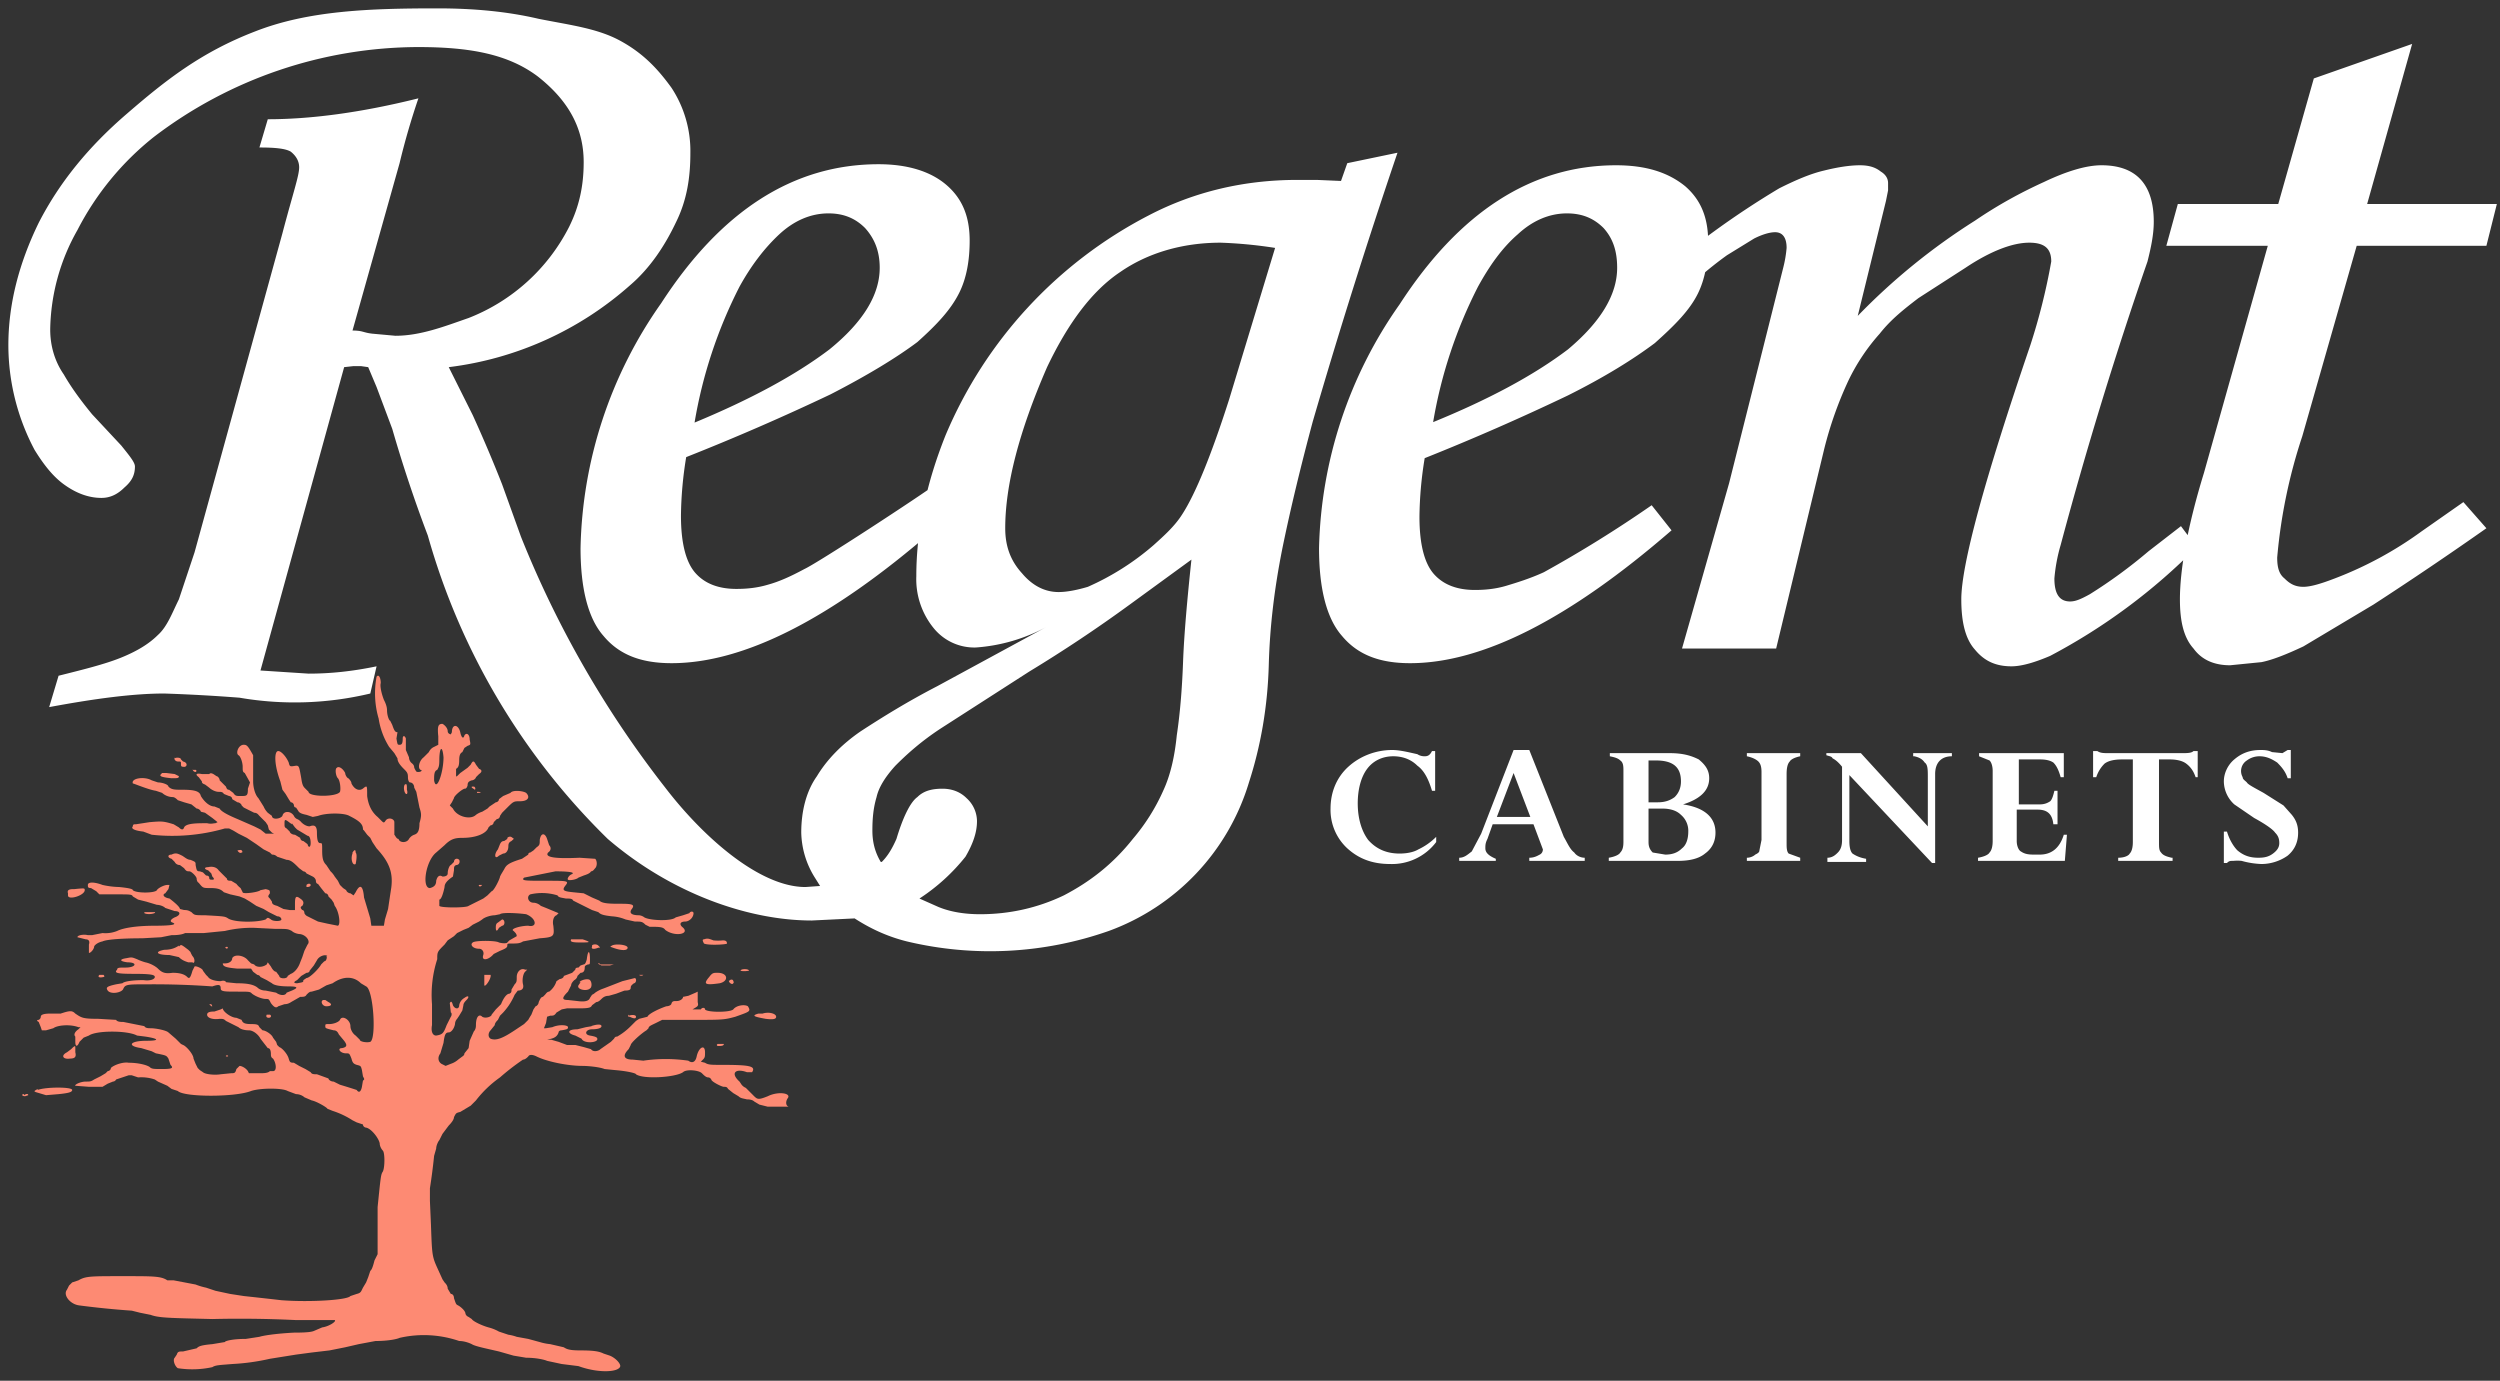
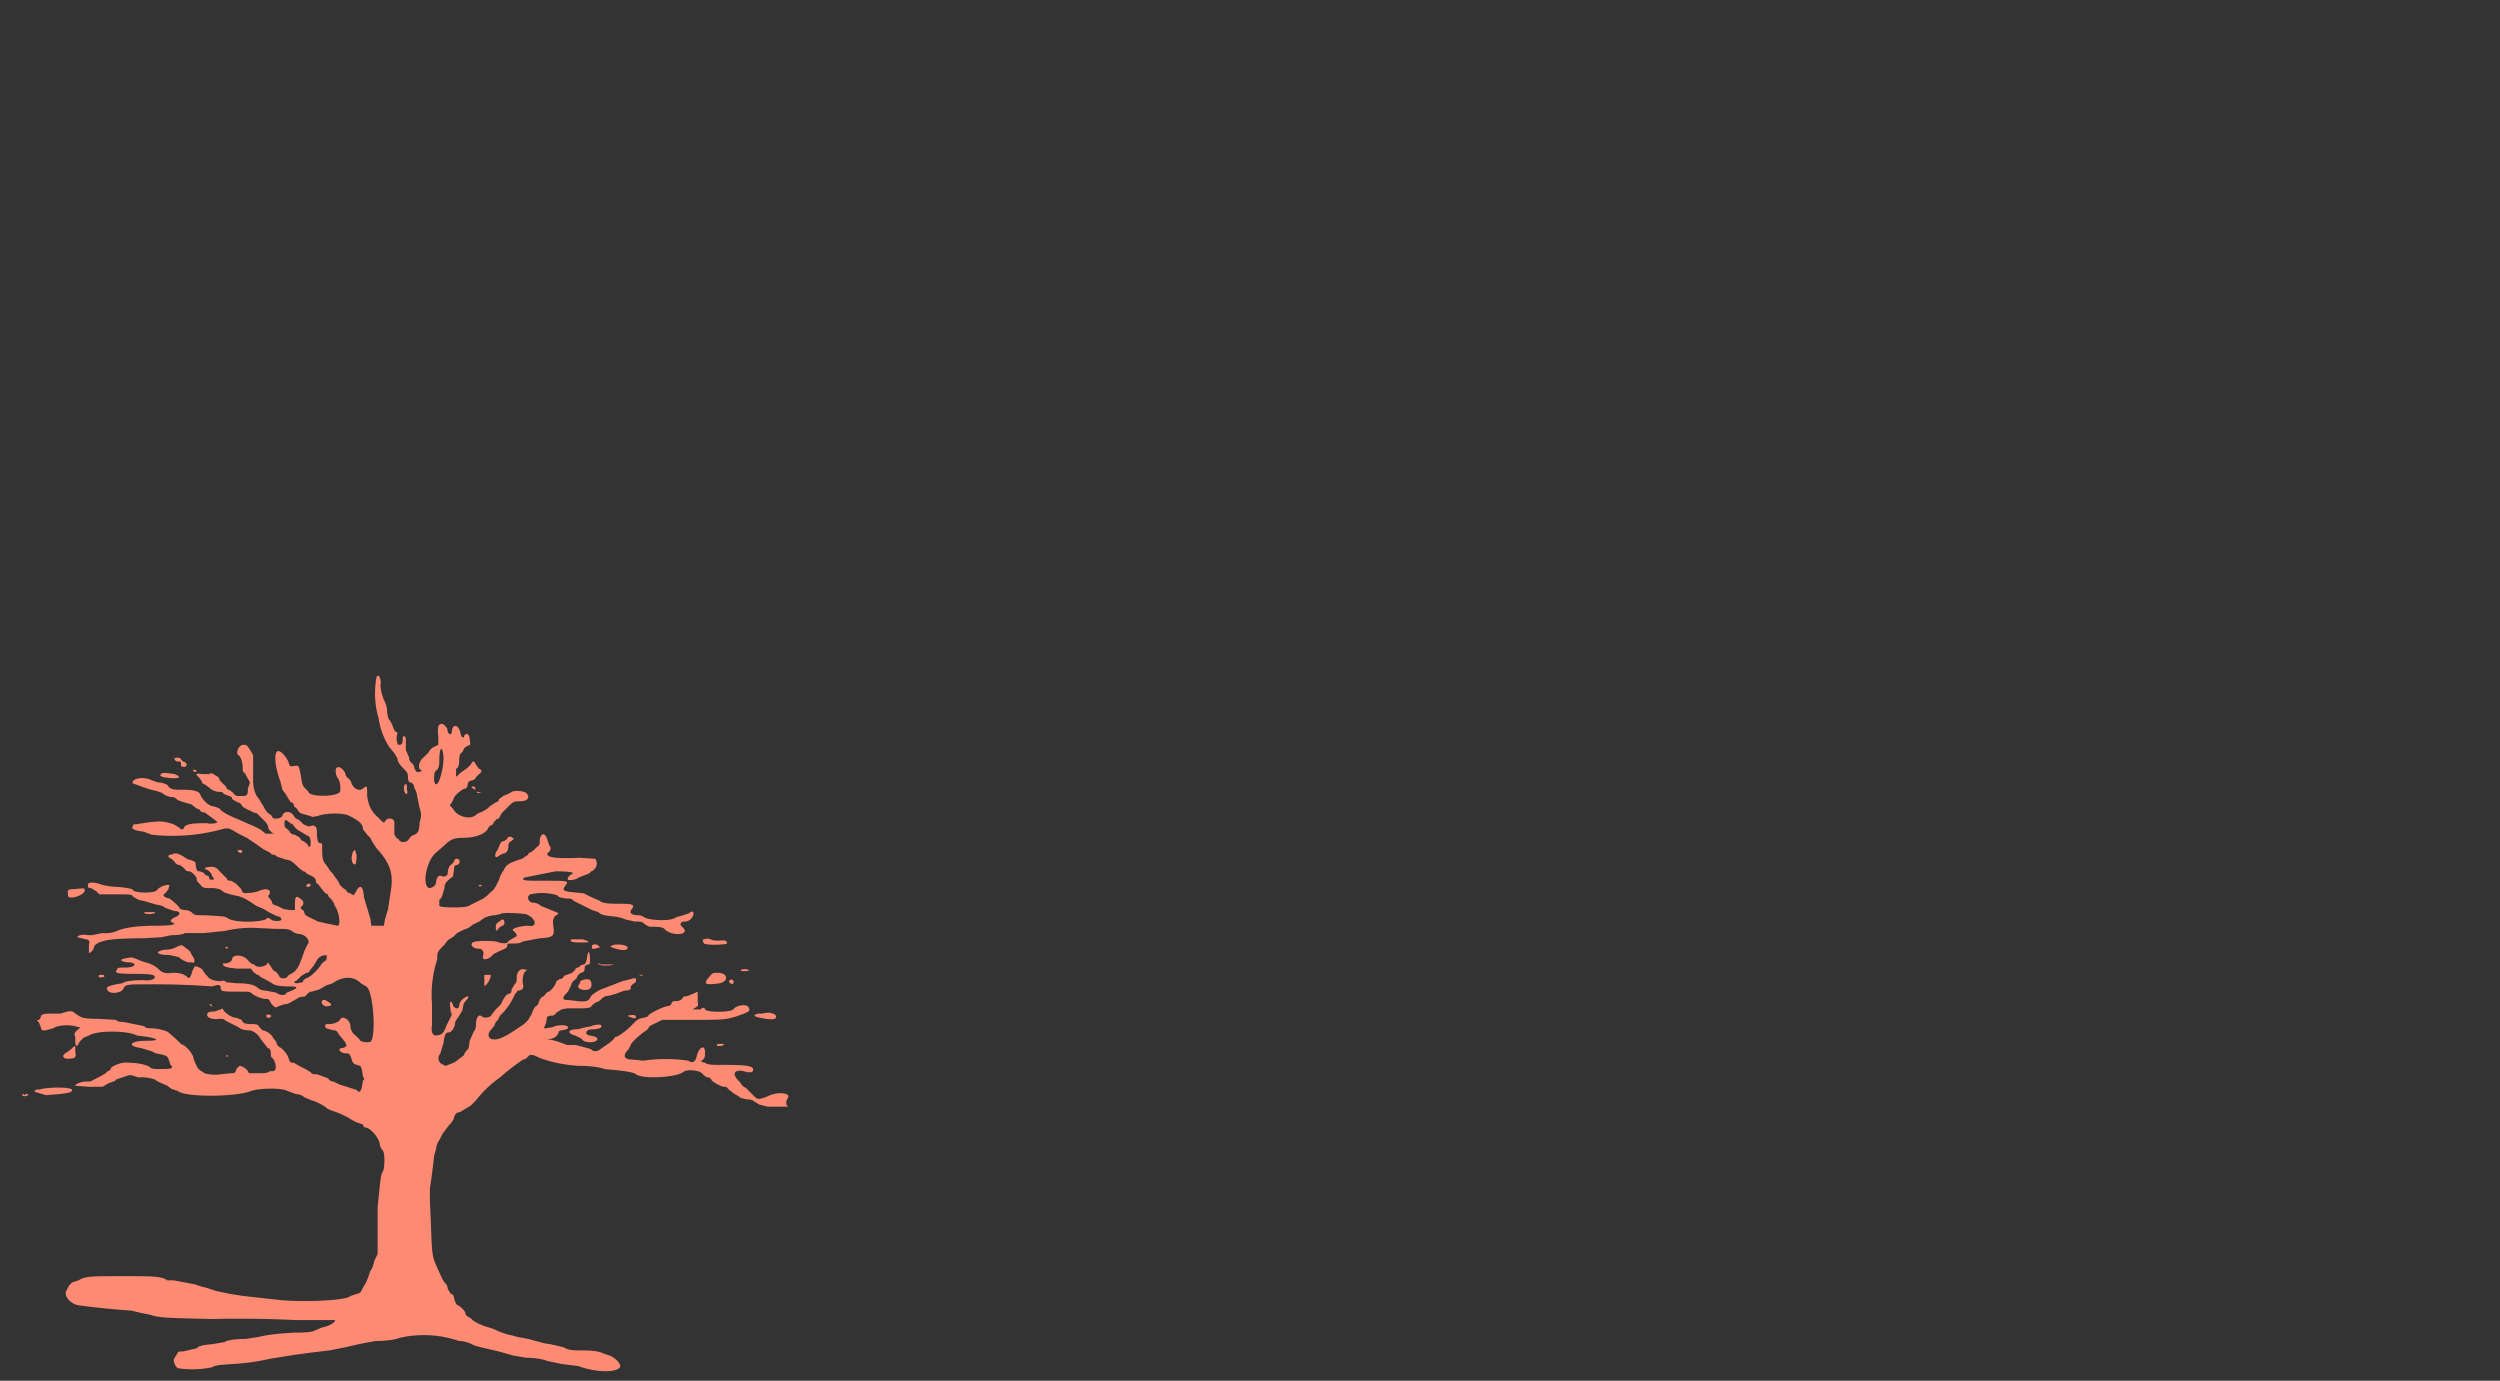
<svg xmlns="http://www.w3.org/2000/svg" viewBox="0 0 239 132">
  <rect x="0" y="0" width="239" height="132" fill="#333333" stroke="none" />
  <g fill="none" fill-rule="evenodd">
-     <path d="M137.2 75.6h-.3c-.3-1-.7-1.9-1.4-2.4-.6-.6-1.4-.9-2.3-.9-1 0-1.9.4-2.5 1.2-.6.8-.9 2-.9 3.3 0 1.5.4 2.7 1 3.5.8.9 1.8 1.3 3 1.3.6 0 1.3-.1 1.8-.4a6 6 0 0 0 1.7-1.2v.5a5.3 5.3 0 0 1-4.4 2.1c-1.7 0-3-.5-4.1-1.5a5 5 0 0 1-1.6-3.8c0-1.6.6-3 1.7-4s2.6-1.6 4.2-1.6c.7 0 1.5.2 2.4.4.3.2.6.2.7.2.3 0 .5-.1.7-.5h.3v3.8zm9 6.7V82c.5 0 .8-.2 1-.3.2-.1.3-.3.3-.5l-.3-.8-.6-1.6h-3.9l-.5 1.4c-.2.4-.2.6-.2.9 0 .4.3.7 1 1v.2h-3.5V82c.5 0 .8-.3 1.2-.6l.9-1.7 3.1-8h1.5l3.3 8.3c.4.7.6 1.2 1 1.5.2.3.6.5 1 .5v.3h-5.3zm-3.1-4.2h3.2l-1.6-4.2-1.6 4.2zm17.3 4.2h-6.6V82c.6-.1 1-.3 1.1-.5.2-.2.3-.5.3-1v-6.8c0-.4 0-.8-.3-1-.2-.2-.5-.3-1-.4V72h5.7c1.2 0 2 .2 2.8.6.6.5 1 1 1 1.8 0 1.2-.9 2-2.5 2.5 2 .3 3.1 1.2 3.1 2.7 0 .8-.3 1.5-1 2-.6.5-1.5.7-2.6.7zm-2.8-9.7v4.1h.9c.7 0 1.2-.2 1.6-.5.4-.4.6-.9.6-1.5 0-1.4-.8-2-2.4-2h-.7zm1.3 4.7h-1.3v3.2c0 .4.1.7.4 1l1.2.2c.7 0 1.2-.2 1.6-.6.4-.3.6-.9.6-1.6a2 2 0 0 0-.7-1.6c-.4-.4-1-.6-1.8-.6zm13.2-5.3v.3c-.5.1-.9.3-1 .5-.2.2-.3.6-.3 1.2v6.6c0 .4 0 .8.2 1l1.1.4v.3H167V82c.4 0 .7-.2.8-.3.2-.1.4-.2.4-.4l.2-1v-6.5c0-.5-.1-.8-.3-1-.2-.2-.6-.4-1.1-.5V72h5.1zm10.8.3V72h3.7v.3c-1 0-1.6.6-1.6 1.7v8.5h-.3l-7.9-8.4v6.3c0 .6.1 1 .3 1.2.3.2.7.4 1.3.5v.3h-3.7V82c.5 0 .8-.3 1-.5.3-.3.4-.7.4-1.2v-7c-.4-.5-.7-.7-.9-.8-.1-.2-.3-.2-.6-.3V72h3.3l6.4 7v-4.7c0-.7 0-1.2-.3-1.4-.2-.3-.5-.5-1-.6zm13.4 3.3h.4v3.2h-.4c-.1-1-.6-1.4-1.5-1.4h-2v3c0 .5.2.9.4 1 .3.2.6.3 1.2.3h.6c1.1 0 1.9-.6 2.3-1.9h.3l-.2 2.5h-8.3V82c.6-.1 1-.3 1.1-.5.2-.2.3-.6.3-1.1v-6.7c0-.4-.1-.8-.3-1l-1-.4V72h8.1v2.3h-.3c-.2-.7-.4-1.1-.7-1.4-.3-.2-.7-.3-1.3-.3H193v4.3h2c.4 0 .7-.1 1-.3.2-.2.3-.6.4-1zm11.4 6.4v.3h-5.2V82c.6 0 1-.2 1.1-.4.2-.2.3-.6.3-1.1v-7.9h-1c-.7 0-1.3.1-1.7.4-.3.3-.6.7-.8 1.3h-.3v-2.5h.4c.3.2.6.2 1.1.2h7c.5 0 .9 0 1.1-.2h.4v2.5h-.2c-.2-.6-.5-1-.9-1.3-.4-.3-1-.4-1.6-.4h-1v7.9c0 .5 0 .8.2 1 .2.3.6.4 1 .5zM219 71.7v2.7h-.3c-.2-.6-.5-1-1-1.5-.6-.4-1.1-.6-1.7-.6a2 2 0 0 0-1.2.4 1.2 1.2 0 0 0-.4 1.6c0 .2.2.3.4.5.1.2.7.5 1.6 1l1.9 1.2.8.9c.4.5.6 1 .6 1.7 0 1-.4 1.7-1 2.2-.7.5-1.6.8-2.5.8a8 8 0 0 1-1.9-.3 4 4 0 0 0-.8 0c-.3 0-.4 0-.6.2h-.3v-3h.3c.2.7.6 1.4 1 1.8.6.5 1.2.7 2 .7.6 0 1-.1 1.4-.4.4-.3.6-.6.6-1s-.1-.7-.4-1c-.2-.3-.9-.8-2-1.4l-1.9-1.3a3 3 0 0 1-1-2.2c0-.8.4-1.6 1-2.1.7-.6 1.5-.9 2.5-.9.3 0 .7 0 1.1.2l1 .1.5-.3h.3zM84.3 82.4c.6-.6 1-1.3 1.4-2.2.6-2 1.3-3.5 2-4 .6-.6 1.4-.8 2.4-.8.9 0 1.7.3 2.3.9a3 3 0 0 1 1 2.2c0 1.1-.4 2.2-1.1 3.4a18.6 18.6 0 0 1-4.4 4l1.8.8c1.2.5 2.6.7 4 .7 2.8 0 5.5-.6 8-1.8 2.5-1.3 4.7-3 6.6-5.4a19 19 0 0 0 2.9-4.6c.7-1.5 1.1-3.3 1.3-5.3.3-2 .5-4.3.6-7 .1-2.7.4-6 .8-9.8l-5.9 4.3a135 135 0 0 1-9.6 6.4L90 69.6c-2 1.3-3.4 2.6-4.4 3.6-1 1.1-1.6 2.1-1.8 3-.3 1-.4 2-.4 3.2 0 1 .2 2 .8 3zm-2.6 5.4l-4.1.2c-5.8 0-13.2-2.4-19.5-7.8a65.3 65.3 0 0 1-17.2-29A131.1 131.1 0 0 1 37.5 41L36 37l-.8-1.9-.7-.1h-.7l-.9.1-8 29 4.6.3c2 0 4.1-.2 6.5-.7l-.6 2.6a31 31 0 0 1-12.5.4 162.8 162.8 0 0 0-7.2-.4c-3 0-6.7.5-11 1.3l.9-3c2.4-.6 4.4-1.1 5.9-1.7 1.5-.6 2.7-1.3 3.6-2.2.9-.8 1.4-2.2 2-3.4l1.5-4.5L27 22.3c1-3.8 1.6-5.5 1.6-6.3 0-.6-.3-1.1-.8-1.5-.5-.3-1.5-.4-3-.4l.8-2.7c4 0 8.8-.6 14.4-2a68.7 68.7 0 0 0-1.8 6.2l-4.5 16c1 0 1 .2 1.9.3l2.2.2c2.4 0 4.7-.9 7-1.7a18.2 18.2 0 0 0 9.6-8.7c1-2 1.4-4 1.4-6.2 0-3.4-1.6-6-4.4-8.2C48.6 5.2 45 4.5 40 4.5a41.8 41.8 0 0 0-25.3 8.6A27.3 27.3 0 0 0 7.4 22a19.8 19.8 0 0 0-2.6 9.5c0 1.5.4 3 1.3 4.3.8 1.4 1.8 2.7 2.7 3.8l2.8 3c.8 1 1.3 1.6 1.3 2 0 .8-.3 1.4-1 2-.6.6-1.3 1-2.2 1-1.3 0-2.5-.5-3.6-1.3s-2-2-2.8-3.3a21.4 21.4 0 0 1-2.5-10c0-3.9 1-7.8 2.9-11.7 2-3.9 4.8-7.3 8.4-10.4C15.8 7.7 19.2 5 24.4 3 29.5 1 35.4.8 41.8.8c3.5 0 6.7.3 9.7 1 3 .6 5.6.9 7.8 2.1 2.2 1.2 3.6 2.7 4.9 4.5a11 11 0 0 1 1.8 6.2c0 2.3-.3 4.5-1.4 6.7-1 2.1-2.4 4.3-4.4 6a32 32 0 0 1-17.3 7.8l2.3 4.6a135.3 135.3 0 0 1 2.8 6.6l1.8 5a98 98 0 0 0 13.8 24c3.6 4.7 9 9.5 13.4 9.5l1.4-.1-.5-.8a8.4 8.4 0 0 1-1.3-4.3c0-2.1.5-4 1.5-5.4.9-1.5 2.3-3 4.2-4.3 2-1.3 4.4-2.8 7.3-4.3l10.5-5.7a16.6 16.6 0 0 1-6.8 2 5 5 0 0 1-4-1.8 7.4 7.4 0 0 1-1.7-5c0-4.5 1-9 2.8-13.5a42 42 0 0 1 19.4-21c4.4-2.3 9.2-3.4 14.2-3.4h1.9l2.3.1.6-1.7 4.8-1a609.1 609.1 0 0 0-8.1 25.7c-1.1 4.1-2.1 8.2-2.9 12.1-.8 4-1.2 7.6-1.3 11-.1 4.2-.8 8-1.9 11.4A21.8 21.8 0 0 1 106 89a34.2 34.2 0 0 1-19.3 1c-2-.5-3.6-1.3-5-2.2zM66.4 40.4c5.3-2.2 9.6-4.5 12.9-7 3.2-2.6 4.8-5.2 4.8-7.8 0-1.6-.5-2.8-1.4-3.8-.9-.9-2-1.4-3.5-1.4-1.7 0-3.3.7-4.7 2-1.4 1.3-2.7 3-3.8 5a44.8 44.8 0 0 0-4.3 13zm22.8 10.3c-9.8 8.5-18.1 12.7-25 12.7-2.9 0-5-.8-6.5-2.6-1.5-1.7-2.2-4.6-2.2-8.4A42 42 0 0 1 63.2 29c5.7-8.8 12.6-13.3 20.8-13.3 2.8 0 5 .7 6.5 2s2.2 3 2.2 5.3c0 1.9-.3 3.6-1 5-.8 1.6-2.1 3-4 4.7-2 1.5-4.8 3.2-8.3 5a225 225 0 0 1-13.8 6 36.4 36.4 0 0 0-.5 5.6c0 2.7.5 4.5 1.4 5.5.9 1 2.2 1.5 3.9 1.5 1 0 2-.1 3-.4 1.1-.3 2.2-.8 3.5-1.5 1.3-.6 10.8-6.8 13-8.4l-.7 4.6zm32.7-27a43 43 0 0 0-5.2-.5c-3.7 0-7 1-9.6 2.8-2.7 1.8-5 4.9-7 9.1-2.7 6.2-4 11.3-4 15.4 0 1.7.5 3.1 1.6 4.3 1 1.2 2.2 1.8 3.5 1.8.8 0 1.8-.2 2.8-.5a25 25 0 0 0 6.3-4c1-.9 2-1.8 2.7-2.9 1.3-2 2.8-5.7 4.5-11l4.4-14.5zm15 16.7c5.4-2.2 9.7-4.5 13-7 3.1-2.6 4.7-5.2 4.7-7.8 0-1.6-.4-2.8-1.3-3.8-.9-.9-2-1.4-3.5-1.4-1.7 0-3.3.7-4.7 2-1.5 1.3-2.7 3-3.8 5a44.8 44.8 0 0 0-4.3 13zm22.9 10.3c-9.8 8.5-18.1 12.7-25 12.7-2.9 0-5-.8-6.5-2.6-1.5-1.7-2.2-4.6-2.2-8.4a42 42 0 0 1 7.7-23.3c5.7-8.8 12.6-13.3 20.7-13.3 2.9 0 5 .7 6.6 2 1.5 1.3 2.2 3 2.2 5.3 0 1.9-.3 3.6-1 5-.8 1.6-2.2 3-4.1 4.7-2 1.5-4.7 3.2-8.3 5a225 225 0 0 1-13.7 6 36.4 36.4 0 0 0-.5 5.6c0 2.7.5 4.5 1.4 5.5.9 1 2.2 1.5 3.9 1.5 1 0 2-.1 3-.4 1-.3 2.3-.7 3.6-1.3a118.8 118.8 0 0 0 10.3-6.4l1.9 2.4zm-1.9-23.8a82.6 82.6 0 0 1 12.2-8.9c1.6-.8 3-1.4 4.3-1.7 1.2-.3 2.4-.5 3.4-.5.9 0 1.5.2 2 .6.5.3.7.7.7 1.1v.7l-.2 1-2.7 11a60.7 60.7 0 0 1 11.2-9.1c2.2-1.5 4.4-2.7 6.6-3.7 2.1-1 4-1.6 5.5-1.6 3.3 0 5 1.8 5 5.4 0 1.3-.3 2.6-.6 3.8a391.3 391.3 0 0 0-8.3 27.1 16 16 0 0 0-.6 3.2c0 1.5.5 2.2 1.5 2.2.5 0 1-.2 1.9-.7a47.7 47.7 0 0 0 5.6-4.1l3.1-2.4 1.5 2A57 57 0 0 1 196 62.7c-1.4.6-2.7 1-3.7 1-1.5 0-2.6-.5-3.5-1.6-.9-1-1.3-2.6-1.3-4.8 0-3.3 2.2-11.4 6.6-24.3a59 59 0 0 0 2-8c0-1.2-.6-1.8-2.1-1.8-1.6 0-3.7.8-6.1 2.4l-4.5 2.9c-1.3 1-2.6 2-3.7 3.4a19.2 19.2 0 0 0-3 4.5 36 36 0 0 0-2.3 6.5L169.8 62h-9l4.5-15.8 5.2-20.7a11.5 11.5 0 0 0 .3-1.8c0-1-.4-1.5-1.1-1.5-.5 0-1.2.2-2 .6l-2.6 1.6a33.5 33.5 0 0 0-5 4.4l-2.2-1.9zm72.7-22.7l-4.3 15.3h12.4l-1 4h-12.4l-5.2 18.2a50.6 50.6 0 0 0-2.4 11.6c0 1 .2 1.6.7 2 .5.5 1 .8 1.8.8.7 0 1.7-.3 3-.8a35.6 35.6 0 0 0 8.3-4.5l4-2.8 2.2 2.5a350 350 0 0 1-10.8 7.3l-6.7 4c-1.7.8-3 1.3-4 1.5l-3 .3c-1.5 0-2.7-.5-3.5-1.6-.9-1-1.3-2.5-1.3-4.7 0-2.8.7-6.9 2.3-12.1l6.1-21.7h-9.7l1.1-4h9.6l3.4-12 9.4-3.3z" fill="#FFF" fill-rule="nonzero" />
    <path d="M36 64.7a8.6 8.6 0 0 0 .2 4 7.1 7.1 0 0 0 1 2.7l.5.6.3.5c0 .3.2.6.6 1 .3.3.4.4.4.8 0 .3.1.5.2.5.2 0 .4.2.4.5l.2.4.1.5.2 1c.2.6.2.8 0 1.5 0 .8-.2 1-.5 1.1a1 1 0 0 0-.5.4c-.2.4-.9.4-1 0-.2 0-.3-.3-.4-.4v-1.2c0-.3-.5-.5-.8-.2-.2.3-.2.3-.5 0l-.3-.3c-.6-.5-.9-1.2-1-2 0-1 0-1-.3-.8-.4.4-.9.2-1.2-.4 0-.2-.2-.4-.3-.5-.1 0-.3-.3-.3-.5-.2-.4-.6-.7-.8-.5-.2.1-.1.8.1 1 .2.2.3 1 .2 1.3-.3.5-3 .5-3 0l-.3-.3c-.2-.2-.3-.3-.4-1-.2-1.1-.2-1.2-.5-1.2-.6.1-.6.1-.7-.3-.2-.5-.7-1.1-1-1.1-.4 0-.4 1.3.2 2.9l.2.8.3.4.3.5.2.3c.2 0 .3.2.3.3 0 0 0 .2.2.2l.2.3c.1.2.3.3.8.4l.6.2.5-.1c.8-.3 2.5-.3 3 0 1 .5 1.3.8 1.3 1.3l.1.1.3.4.3.3.2.4.4.6c1.2 1.3 1.6 2.3 1.4 3.8a399.2 399.2 0 0 0-.3 2l-.3 1-.1.6h-1.2l-.1-.7-.3-1-.3-1c-.1-1.2-.4-1.3-.8-.5l-.2.3-.3-.2c-.2 0-.4-.2-.4-.3l-.3-.2-.3-.3-.2-.4-.3-.4a2 2 0 0 0-.4-.5l-.2-.3-.2-.3c-.3-.3-.4-.6-.4-1.4 0-.7 0-.7-.2-.7s-.3-.3-.3-1c0-.6-.2-.8-.7-.6-.2 0-.5-.1-.8-.4a1 1 0 0 0-.4-.3.6.6 0 0 1-.3-.3c-.3-.5-1-.5-1.1 0-.2.3-1 .4-1 0l-.4-.3a2 2 0 0 1-.4-.6l-.5-.8c-.3-.3-.5-1-.5-1.6v-2.5c-.5-.9-.6-1-.9-1-.5 0-.8.8-.5 1 .2.1.4.7.4 1.1 0 .4 0 .5.2.6l.5.9-.2.6c0 .7-.1.7-.7.7-.4 0-.5 0-.7-.3l-.4-.3c-.1 0-.2 0-.3-.3l-.3-.3-.3-.3c0-.2-.2-.4-.3-.4l-.3-.2c-.2-.1-.3-.1-.4 0h-.7c-.5-.1-.7 0-.3.3l.3.4c0 .1 0 .2.3.3l.4.3c.2.2.6.4.9.4.2 0 .4 0 .5.2l.5.2c.1 0 .3.1.3.3l.5.3c.2 0 .4.2.4.3l.2.2.4.2.6.3c.3 0 .4.2.5.3l.3.3.3.3.2.3.1.4.3.3.2.1h-.8l-.5-.4-.6-.3-1.6-.7c-1.2-.5-1.6-.8-1.7-1l-.5-.2c-.5 0-1-.5-1.3-1-.1-.5-.7-.6-1.8-.6-.7 0-1 0-1.3-.3 0-.2-.6-.4-1-.4l-.6-.2c-.7-.4-2-.2-1.8.3.1 0 1.5.6 2.2.7l.6.2c.2.2.6.4 1 .4.2 0 .4.2.5.3l.6.2.7.2.5.4c.2 0 .4.2.4.3l.4.1.7.5.5.4-.2.1c-.2 0-.4.1-.8 0-1 0-2 0-2.2.4-.1.3-.3.2-.5 0l-.5-.3c-1-.3-1.1-.3-2.3-.2l-1.3.2c-.2 0-.3 0-.3.2-.2.2.1.4 1 .5l.8.3a18.2 18.2 0 0 0 7-.6h.4l.4.2.5.3.8.4.9.6.7.5.6.3.2.2c.1 0 .3 0 .5.2l.9.3c.4 0 .7.3 1.2.8l.4.3s.2 0 .3.2l.6.3c.2.1.3.3.3.4 0 .2.1.3.2.3l.3.4.4.5c.2 0 .3.2.3.3l.3.3.2.3.1.3c.4.5.6 1.8.3 1.9l-1-.2-.9-.2-.6-.3-.4-.2a.6.6 0 0 1-.3-.3c0-.2-.1-.3-.2-.3-.2-.2-.2-.3 0-.4.2-.3.1-.5-.2-.7-.4-.3-.5-.2-.5.5v.6h-.5l-.6-.1-.6-.3c-.4-.1-.5-.2-.5-.4l-.2-.3c-.2-.2-.2-.2 0-.5 0-.3 0-.3-.4-.4l-.5.1c-.2.2-1.7.4-1.7.2l-.2-.4a2 2 0 0 1-.4-.4l-.5-.3c-.2 0-.4 0-.4-.2l-.3-.3a68.3 68.3 0 0 1-.5-.5c-.2-.3-.6-.4-1-.3-.4 0-.4.2 0 .3l.3.3.1.3c.2.2.2.3 0 .3s-.3 0-.3-.2c0-.1-.1-.2-.3-.2l-.3-.3-.3-.1c-.3 0-.3-.1-.4-.6 0-.3 0-.3-.5-.5-.3 0-.6-.3-.8-.4-.4-.2-.6-.3-1-.1-.4 0-.4.3 0 .4l.3.3c.1.2.3.3.5.3l.4.3c.2.3.3.3.5.3s.7.5.7.7c0 0 0 .3.2.4.4.5.4.5 1.1.5.7 0 1 .1 1.3.4l.6.2.9.2.5.2.5.3.6.4.7.3.5.3.2.1.6.3c.3 0 .4.2.4.3 0 .2-.8.2-1 0-.3-.2-.3-.2-.5 0-.8.3-3 .3-3.6-.1-.3-.2-.4-.2-2.2-.3-1 0-1 0-1.3-.3-.2-.1-.3-.2-.7-.2l-.4-.1c0-.2-.6-.7-1-1-.6-.1-.7-.4-.4-.5l.3-.4.1-.4H16c-.3 0-.9.3-1 .5-.2.3-2 .3-2.3 0 0-.1-.3-.2-1.3-.3a8 8 0 0 1-1.6-.2c-.8-.3-1.4-.3-1.4 0 0 .2 0 .3.3.3l.5.3.3.3H11c1.5 0 1.6 0 1.7.2l.5.3.8.2 1 .3c.2 0 .6.1.8.3l.9.3c.6 0 .6.4 0 .6-.4.2-.5.4-.2.5.5.2-.2.3-1.7.3-1.7 0-3 .2-3.6.5a3 3 0 0 1-1.4.2l-1 .2h-.4c-.4-.1-1 0-1 .2l.8.2c.3 0 .4.2.3.5v.8c.2 0 .5-.4.5-.6 0-.1.3-.4.8-.5.4-.2 2-.3 3.8-.3l1.8-.1 1-.2c.3 0 .9 0 1.3-.2h1.8l2-.2a11 11 0 0 1 2.8-.3l2 .1c1.2 0 1.2 0 1.6.2.2.2.6.3.8.3.6.1 1 .7.7 1l-.3.6-.2.6-.2.5c-.2.6-.6 1-.9 1.1l-.3.2c0 .3-.8.3-.8 0l-.3-.4c-.2 0-.4-.3-.5-.5l-.3-.4-.1.2c-.4.3-1 .3-1.2 0l-.3-.1-.3-.3c-.4-.5-1.3-.6-1.5-.2 0 .3-.3.5-.7.5h-.2c0 .3.3.4 1.4.5H24l.2.3.4.3s.2 0 .3.2l.6.3.5.3c.2.2.8.3 1.6.3s1 .1.3.4l-.5.2c-.1.3-.6.3-1 0l-1-.2c-.3 0-.6-.1-.8-.3-.4-.3-1-.4-2-.4l-1-.1c0-.1-.2-.2-.5-.1-.6 0-1.1-.2-1.2-.4l-.2-.2-.3-.4c0-.2-.7-.5-.8-.4l-.2.4c-.2.7-.3.8-.5.6-.3-.3-.8-.4-1.4-.4-.7.1-1 0-1.4-.4-.2-.2-.7-.5-1.2-.6a5 5 0 0 1-.8-.3c-.5-.2-.5-.2-1-.1-.7.1-.7.3.1.4 1 0 .8.5-.2.5-.6 0-.8 0-.8.2-.3.3-.1.4 1.6.4 1.7 0 2 .1 2 .3 0 .2-.4.4-1.1.3-.9 0-1.8.1-2 .3l-.6.1c-.9.2-1 .3-.8.6.3.4 1.4.2 1.5-.2.2-.4.4-.4 2.5-.4a78.8 78.8 0 0 1 6 .2c.6-.2.8-.2.8.2 0 .3.4.3 1.6.3 1.2 0 1.2 0 1.4.2.4.3 1 .5 1.3.5.3 0 .3 0 .5.4.3.4.5.5.7.3l.6-.2c.4 0 .6-.2.8-.3l.7-.4c.3 0 .5 0 .6-.2.2-.2.3-.3.5-.3l.7-.2.7-.4.6-.2c1-.7 2-.7 2.7 0l.5.3c.7.3 1 5 .4 5.3-.3.1-1 0-1-.2L34 99c-.3-.2-.5-.6-.5-.9 0-.6-.8-1.1-1-.6-.1.2-.6.4-1 .4s-.4 0-.4.2 0 .2.8.4c.3 0 .4.2.5.4l.5.6c.3.4.3.6-.2.7-.5 0-.2.5.4.5.3 0 .3 0 .5.5.1.4.2.5.5.6.4.1.4.1.5.5l.1.6c.1.2.2.3 0 .4l-.1.6c-.1.5-.3.6-.5.3a64.7 64.7 0 0 0-1.6-.5l-.6-.3c-.3 0-.5-.2-.5-.3l-1.1-.4c-.3 0-.5 0-.6-.2l-.5-.3-.6-.3-.5-.3c-.4 0-.4-.1-.5-.4-.1-.4-.6-1-.9-1.1l-.2-.2-.1-.3-.3-.4c-.1-.3-.7-.7-1-.7l-.3-.3c-.1-.2-.1-.3-.8-.3-.6 0-.8-.1-.9-.4l-.5-.2c-.5 0-1.3-.6-1.3-.9l-.2.1-.6.2c-.5 0-.7.1-.7.3 0 .3.5.5 1.2.4.3 0 .4 0 .6.2l.6.3.6.3c.2.2.6.3 1 .3s.9.4 1.1.8l.7.9c.2 0 .3.2.3.6 0 .1 0 .3.2.4.3.4.4 1.2 0 1.2h-.3c-.2.2-.6.2-1 .2h-1l-.1-.2c-.2-.3-.6-.5-.8-.5l-.3.3c-.1.4-.2.4-.5.4l-1 .1c-.6.1-1.5 0-1.7-.2l-.3-.2-.2-.2-.2-.4-.2-.5c0-.4-.7-1.2-1-1.3l-.2-.1-.5-.5-.7-.6c-.2-.2-1.2-.4-1.7-.4-.2 0-.5 0-.6-.2l-2-.4c-.2 0-.6 0-.7-.2l-1.7-.1c-1.5 0-1.6-.1-2.2-.5-.3-.3-.5-.3-1.4 0h-1c-.6 0-.9.1-.9.3 0 0 0 .2-.2.3-.2 0-.2.1 0 .2l.2.5.1.3h.4l.7-.2c.4-.3 1.6-.4 2.4-.1h.2l-.2.2c-.3.2-.5.5-.3.7v.5c0 .5.2.5.4 0l.4-.4.5-.2c.7-.5 3.7-.5 4.6 0l.8.1c1.3.2 1.4.4.1.4-1.6 0-1.9.5-.5.7l1 .3.4.2c1 .2 1 .2 1.2.5l.2.6c.3.3.2.4-.8.4-.8 0-1 0-1.2-.2-.3-.2-1.1-.4-2-.4-.5-.1-1.4.2-1.7.5 0 .2-.2.3-.3.3l-.2.2-.5.3-.6.3c-.3.2-.4.2-.8.2-.5 0-1.1.3-1 .4l1.3.1h1.3l.5-.3.5-.2s.2 0 .3-.2l.6-.2.6-.2h.3l.6.2a4 4 0 0 1 1.6.2l.3.2.9.4.4.3.6.2c.6.6 5.5.6 7 0 .9-.3 3-.3 3.5 0l.8.3c.4 0 .7.2.8.3l.7.3c.5.1 1.5.7 1.5.8l.5.2a8 8 0 0 1 1.9.9l.4.2.6.2c0 .2.2.3.3.3.5.1 1.2 1 1.3 1.5 0 .3.2.6.3.7.2.2.2 1.6 0 2-.2.3-.2.5-.5 3.4v4.5l-.3.6c-.2.8-.3.9-.4 1l-.2.6-.2.5-.3.5c-.2.4-.2.5-.6.6l-.6.2c-.3.4-4 .6-6.6.4a606.7 606.7 0 0 0-3.6-.4l-1.3-.2-1.4-.3-.9-.3a6 6 0 0 1-1-.3l-2.1-.4H16c-.6-.4-1.3-.4-4.2-.4-3.2 0-3.6 0-4.3.4l-.6.2-.3.3-.2.4c-.4.5.3 1.4 1.2 1.5a81.7 81.7 0 0 0 5 .5l.8.2 1 .2c.8.3 1.9.3 5.9.4a110.4 110.4 0 0 1 8 .1h3.7c.2.1-.5.6-1.2.7l-.7.3c-.2.1-.5.2-2 .2-1.9.1-3 .3-3.3.4l-1.3.2c-1.3 0-2 .2-2 .3l-1.2.2c-1.1.1-1.3.2-1.5.4l-1.3.3c-.4 0-.5 0-.6.3l-.2.3c-.2.2 0 .8.3 1a9 9 0 0 0 3.3-.1c.3-.2.7-.2 1.9-.3a20.8 20.8 0 0 0 3.6-.5l2.5-.4 1.5-.2 1.7-.2 1.5-.3 1.3-.3 1.6-.3c1.3 0 2.1-.2 2.3-.3a10.4 10.4 0 0 1 5.7.3c.5 0 1 .2 1.2.3.3.2 1.3.4 2.6.7l1.4.4 1.2.2c1 0 1.8.2 2 .3l1.4.3 1.6.2c1.9.7 3.9.6 4 0 0-.3-.5-.8-1-1l-.6-.2c-.4-.2-.9-.3-2.2-.3-1 0-1.3-.1-1.6-.3l-1.3-.3a5 5 0 0 1-1-.2l-1.1-.3-1.1-.2a4 4 0 0 0-.8-.2l-.9-.3a4 4 0 0 0-1-.4c-.7-.2-1.5-.6-1.6-.8l-.3-.2a.5.5 0 0 1-.3-.3c0-.3-.5-.7-.7-.8-.2-.1-.2-.1-.4-.7 0-.2-.1-.4-.3-.4l-.3-.5c0-.3-.2-.5-.3-.6l-.2-.3-.5-1.1c-.5-1.1-.5-1.3-.6-4.1l-.1-2.3v-1.2a56.1 56.1 0 0 0 .4-3.1l.2-.7c0-.3.2-.7.3-.8l.3-.6.6-.8c.3-.3.5-.6.5-.8.2-.4.2-.4.6-.5l.5-.3.5-.3.5-.5a10.7 10.7 0 0 1 2.3-2.2 21.7 21.7 0 0 1 2.2-1.7c.2 0 .4-.2.5-.3.1-.2.4-.2.8 0 1 .5 3 .9 4.4.9.5 0 1.6.1 2.1.3l1 .1c1.2.1 2 .3 2 .4.7.5 3.8.3 4.5-.2.3-.3 1.5-.2 1.8.1.2.2.4.4.6.4.2 0 .3.2.3.2 0 .2 1 .7 1.2.7.2 0 .3 0 .4.2l.5.4.5.3c.2.2.4.2.8.3.4 0 .6.1.7.2l.5.3.8.2h2c-.3-.1-.3-.5-.1-.8.4-.5-.9-.7-1.9-.2-1 .4-1 .3-1.5-.2l-.6-.6a1 1 0 0 1-.4-.3l-.2-.3c-.9-.8-.4-1.3.7-.9h.5c.4-.6-.3-.7-3-.7-.9 0-1.2 0-1.5-.2l-.4-.1.2-.2c.2-.2.2-.3.2-.7 0-.8-.6-.5-.8.4-.1.5-.4.7-.8.4a15 15 0 0 0-4.3 0l-1-.1c-.9 0-1-.4-.4-1l.2-.4c0-.2 1-1.1 1.5-1.4l.2-.2c0-.2.3-.3.7-.5l.6-.3h2.7c3.1 0 3.2 0 4.3-.3 1.4-.5 1.5-.5 1.2-1-.3-.2-1.1-.1-1.4.3-.3.3-2.5.3-2.7 0 0-.2-.3-.2-.4 0h-1.2.4c.5-.3.6-.3.5-.7v-1l-.2.1-.7.3-.5.1c0 .2-.3.4-.6.4s-.4 0-.5.2c0 .2-.3.3-.5.3-.6.2-1.7.7-1.8 1l-.8.2-.3.2-.2.2-.3.3a6 6 0 0 1-1.3 1c-.1 0-.2 0-.3.2l-.3.3-1 .7c-.2.2-.7.3-.9 0l-.7-.2-.8-.2h-.8l-.8-.3-.7-.2h-.4l.4-.1c.4-.1.6-.3.7-.6 0-.1.1-.2.3-.2.5-.1.6-.1.6-.3 0-.2-.8-.3-1.5 0l-.6.1h-.2l.2-.5.1-.6.3-.1c.3 0 .4 0 .6-.3l.5-.3.5-.1h1.2c1 0 1.1-.1 1.2-.3l.4-.3c.2 0 .4-.2.5-.3.2-.2.4-.3.7-.3l.7-.2.8-.3c.5 0 .6-.1.6-.3 0-.2.2-.3.3-.4.2 0 .3-.4.1-.5l-1.2.3-1.8.7a3 3 0 0 0-.8.4 1 1 0 0 1-.3.2l-.2.3c-.1.3-.5.4-1.2.3l-.9-.1c-.6 0-.6-.2 0-.8l.3-.6c0-.2.2-.4.3-.5.2-.1.3-.3.3-.4l.3-.3c.3 0 .4-.2.4-.5 0-.2.1-.2.3-.3.2 0 .2 0 .2-.5 0-.9-.2-.9-.3 0-.1.4-.2.5-.3.5l-.3.1-.2.2c-.1 0-.3 0-.3.2l-.3.3-.8.3c0 .2-.3.3-.4.3l-.3.2a2 2 0 0 1-.7 1c-.2 0-.3.2-.4.3l-.2.2c-.2 0-.3.3-.4.5 0 .2-.2.4-.3.4l-.2.3-.2.5a8 8 0 0 0-.3.5l-.4.4-.9.6c-1.2.8-1.8 1-2.3.8-.3-.2-.2-.6 0-.8l.4-.5c0-.2.2-.4.3-.5l.2-.4.3-.3a6 6 0 0 0 1.1-1.7l.3-.4c.4 0 .6-.2.5-.6-.1-.4 0-1 .2-1.2l.2-.2h-.2c-.4-.2-.8.2-.8.7 0 .4 0 .5-.2.7l-.3.5c0 .2 0 .3-.2.4-.3 0-.6.5-.8 1l-.5.5-.4.5c0 .2-.6.4-.9.2-.3-.3-.6 0-.6.8 0 .1 0 .4-.2.6l-.4.9-.1.7-.4.5c0 .2-.2.3-.2.3l-.4.3a2 2 0 0 1-.7.4l-.5.2-.4-.2c-.3-.2-.4-.6-.1-1l.3-1c.1-.8.2-1 .5-1 .2 0 .5-.3.6-.8 0-.3.2-.5.2-.5l.2-.3.3-.5.1-.5c0-.2.2-.4.3-.5.3-.3.2-.5-.2-.2a1 1 0 0 0-.5.7c0 .4-.4.4-.6 0-.1-.4-.2-.4-.3-.2l.1.9c.1 0 .1.3 0 .4l-.4.8c-.3.8-.4.9-1 1-.4 0-.5-.5-.4-1v-2a11.1 11.1 0 0 1 .5-4.3c0-.7 0-.7.7-1.4l.3-.4.3-.2.3-.2.3-.3.6-.3.5-.2.4-.3.6-.3.3-.2c.2-.2.8-.4 1.2-.4l.5-.1c.2-.2 1.8-.1 2.5 0 1 .4 1.1 1.3.2 1.1-.7 0-1.8.3-1.4.5.2.2.3.3.3.5l-.7.4-.2.2c0 .1-.5.1-.8 0-.3-.2-2.3-.2-2.5 0-.3.2 0 .6.6.6.3 0 .5.3.4.6-.2.6.5.5 1-.1l.6-.3c.5-.2.7-.3.7-.5s0-.2.5-.2c.4 0 .7 0 1-.2l1.6-.3c1.4-.1 1.4-.2 1.3-1.2-.1-.4 0-.9.3-1l.2-.2-1.2-.5-.5-.2c-.2-.2-.5-.3-.7-.3-.5 0-.7-.6-.3-.8a5 5 0 0 1 2.6.1c.1.2.3.2.8.3.4 0 .6 0 .7.2l.6.3.6.3.6.3.6.2c.2.2.4.3 1.3.4a4 4 0 0 1 1.3.3l.9.2c.6 0 .7 0 1 .3l.4.2c.9 0 1.3 0 1.5.3.9.7 2.5.4 1.6-.3-.3-.3-.1-.5.3-.5s.8-.4.8-.8c0-.2-.3-.2-.4 0l-.6.2-.7.2c-.4.4-2.5.3-3 0a1 1 0 0 0-.5-.2c-.7 0-1-.2-.7-.6.3-.4.1-.5-1-.5-1 0-1.8 0-2.1-.3l-.7-.3-.8-.4-1-.1c-1-.1-1.1-.2-.7-.7.3-.4.1-.4-2-.4-1.9 0-2.3 0-2-.3l3-.6c1.3 0 2 .1 1.5.3-.2.1-.4.4-.3.5.1.1.8 0 1-.2l.5-.2c.3-.1.6-.2.7-.4.2 0 .3-.2.4-.3.2-.2.2-.7 0-.9l-1.5-.1c-2.1.1-3.4 0-3-.5.3-.2.3-.5.1-.7l-.2-.6c-.2-.6-.6-.6-.7.1 0 .4 0 .5-.3.7l-.3.3-.3.2s-.2 0-.2.2l-.6.4c-1.3.4-1.5.6-1.7 1l-.3.5-.1.2c0 .2-.6 1.4-.8 1.4l-.4.4-.4.3-1.4.7c-.2.2-2.7.2-2.8 0V86c.2 0 .4-.7.5-1.2 0-.3.2-.6.8-1l.1-.6c0-.3 0-.4.2-.5.3 0 .4-.3.3-.5-.2-.2-.5-.1-.5.2l-.3.3c-.1 0-.3.4-.3.8 0 .2-.2.3-.5.3-.3-.2-.5 0-.6.4 0 .4-.2.6-.6.7-.8 0-.4-2.6.6-3.4l.8-.7c.6-.6 1-.7 1.7-.7 1.3 0 2.3-.4 2.5-1l.2-.2c.2 0 .3-.2.3-.3l.3-.3c.2 0 .3-.2.3-.3l.2-.3.4-.4c.7-.7.7-.7 1.3-.7.8 0 1-.4.6-.8-.3-.2-1.3-.3-1.5 0l-.7.3-.4.3c0 .2-.2.3-.3.3l-.3.2-.3.2-.2.2-.5.3a2 2 0 0 0-.6.3c-.5.5-1.8.2-2.2-.6L43 77l.2-.3.2-.4c0-.2.7-.8 1-.9.1 0 .2 0 .3-.3 0-.3.1-.4.4-.5.2 0 .4-.2.4-.3l.3-.3c.3-.2.3-.4 0-.5l-.3-.4c-.2-.4-.3-.4-.5 0l-.3.3-.7.5c-.4.4-.4.4-.4.2v-.6c.2-.1.3-.3.3-.8s.1-.7.3-.8l.2-.4.3-.2c.3-.1.3-.1.2-.6 0-.5-.3-.7-.5-.4-.1.4-.3.2-.4-.3-.2-.8-.8-.8-.8 0l-.1.2c-.1 0-.3-.1-.3-.3 0-.3-.3-.6-.5-.7-.4 0-.5.2-.4 1.2v.8l-.4.2a1 1 0 0 0-.5.5l-.5.5c-.4.3-.6 1-.3 1.2.2 0 .1.2-.2.2-.2 0-.2 0-.4-.4 0-.3-.2-.4-.3-.5 0 0-.2-.2-.2-.5l-.3-.7v-.4-.7c-.1-.3-.3-.3-.3 0 0 .5-.1.6-.3.6-.2 0-.2 0-.3-.6L38 70c-.2 0-.3-.1-.5-.7l-.2-.4c-.1 0-.3-.5-.3-1 0-.4-.2-.8-.3-1-.2-.5-.4-1.3-.3-1.6 0-.5-.2-.9-.4-.6m6.4 7.7c0 1.5-.7 3.4-.9 2.2 0-.5 0-.9.3-1 .1-.2.2-.3.2-.9 0-1.3.3-1.5.4-.3m-25.7 0c-.1.2.1.4.3.4.3 0 .3 0 .3.2s0 .3.2.3c.4.1.5-.4 0-.5l-.2-.2c0-.2-.5-.2-.6-.1m1.7 1c0 .1.1.3.3.3.1 0 .1-.2 0-.2h-.3m-3 .4c-.2.2 0 .3 1 .4.6 0 .7 0 .7-.2l-.4-.2-.8-.1h-.4M38.7 75c-.2.3 0 1 .2.9 0 0 .1-.1 0-.4 0-.5 0-.6-.2-.5m6.4.3l.3.2c.1-.1 0-.3-.1-.3h-.2m.5.6h.4l-.2-.1h-.2m-17.7 3l.3.4.2.2.5.3.5.3c.2 0 .3.3.3.7 0 .4-.2.5-.3.1l-.4-.3c-.2 0-.3-.2-.3-.3l-.5-.3c-.3 0-.5-.2-.5-.3l-.3-.3c-.2-.1-.2-.2-.2-.4 0-.4 0-.5.3-.3l.4.3m20.6 1.4l-.3.2c-.2 0-.3.1-.4.3l-.2.5c-.4.5-.3 1 .1.6l.4-.2c.3 0 .5-.3.5-.7 0-.3.1-.4.3-.5.2-.2.3-.2.1-.3-.2-.2-.4-.1-.5 0m-25.8 1.2c.1.2.3.3.4.2.1 0 .1-.1 0-.2 0-.1-.4 0-.4 0m11 .3c-.2.5 0 1.2.3 1 0 0 .2-.9 0-1.1 0-.3-.1-.3-.3 0m11.9.4H45.7h-.1m-16.3 2.7v.2c.1 0 .4 0 .4-.2 0-.1-.2-.2-.4 0m-2 0h.3-.2m18.4 0c-.1.1.1.2.2.1l.1-.1h-.3M7 85c-.4 0-.6.1-.5.4v.2c0 .5 1.6 0 1.6-.5 0-.2 0-.2-1-.1m6.7 2.2v.1c.4.2 1.2 0 1-.1h-1m33.8 1c-.2.1-.2.3-.2.5 0 .3.1.4.3 0l.3-.2c.3 0 .3-.6 0-.6l-.4.3m7 1.6c-.1.2 0 .3.8.3 1 0 1.2 0 .3-.3h-1.2m12.8 0c-.2 0-.1.2 0 .4.4.2 2.2.1 2.2 0 0-.2-.1-.3-.4-.3a4 4 0 0 1-.9 0c-.5-.2-.6-.2-.9-.1m-50.2.6c-.3.2-.7.4-1.4.4-1 .2-.7.5.5.5l.9.2c.3.3.6.4.9.5h.4c.2.2.3-.3 0-.6a3 3 0 0 1-.2-.4l-.2-.2-.4-.3c-.3-.2-.3-.2-.5 0m39.5 0c-.1.2.1.3.6.1.2 0 .2 0 0-.2s-.6-.1-.6 0m1.9 0c-.2.1-.2.1.1.2.8.3 1.4.3 1.4 0s-1.2-.4-1.5-.2m-37 .2l.2.1.1-.1-.1-.1-.2.1m9.7.8c.1.1 0 .5-.2.5l-.3.3c-.2.4-1.1 1.3-1.4 1.3l-.3.2c0 .2 0 .2-.6.3-.3 0-.4-.1 0-.3l.4-.4.5-.3c.2 0 .3-.1.3-.2l.4-.5.3-.5c.2-.4.8-.6 1-.4m26 .7c-.2 0-.2 0 .2.2h.8l.4-.1h-1.3m13.4.5v.1c.3.1.8 0 .8 0 0-.2-.8-.2-.8 0m-3 .6c-.6.7-.4.8 1 .6.9-.2.8-1-.2-1-.4 0-.5 0-.8.4m-58.3-.2c-.2.2 0 .3.4.2.1 0 .1-.1 0-.2h-.4m36.8 0v1c.1.2.7-.7.6-1h-.6m14.8 0c.1.1.3.1.4 0h-.4m3.5 0H64.8h-.1m-9.2.7l-.2.3c-.2.4.8.6 1.1.3.2-.1.2-.6 0-.8-.2-.2-.9 0-1 .2m14.3-.2c-.1.2.3.5.4.3 0 0 .1-.1 0-.2 0-.2-.3-.2-.4 0m-38.8 1.8c-.3.1-.1.6.3.6.5 0 .6-.2.2-.4l-.3-.2H31m-11 .4l.2.2h.1l-.1-.2H20m53 .9h-.5c-.7.2-.4.3.7.5.8.1 1 0 1-.2 0-.3-.7-.5-1.3-.3m-47.4.1c-.1.2 0 .3.2.3s.3-.2.1-.3h-.3m34.6 0c-.1.1-.1.2.1.2.4.2.6.2.6 0s-.4-.2-.7-.1m-3.5 1l-.6.1-.8.2c-1 0-1 .4-.2.6l.6.3c.2.5 1.6.4 1.5 0 0-.1-.1-.2-.7-.3-.6-.1-.4-.6.2-.6.5 0 .9-.1.9-.3 0-.2-.4-.2-1 0m12.1 1.7c-.1.1-.1.1 0 .2.3 0 .6 0 .6-.2h-.6m-61.8.5l-.4.3c-.6.3-.4.7.3.6.5 0 .6-.2.5-.6v-.5c0-.2-.2 0-.4.2m14.8.7h.2v-.1h-.2m-18 3.2c-.3.2-.4.2-.2.3l1 .3 1.2-.1c1-.1 1.3-.2 1.3-.4 0-.3-2.5-.3-3.3 0m-1.3.4c-.3 0-.2.2.1.2l.3-.1c0-.1-.1-.2-.4 0" fill="#FD8A73" />
  </g>
</svg>